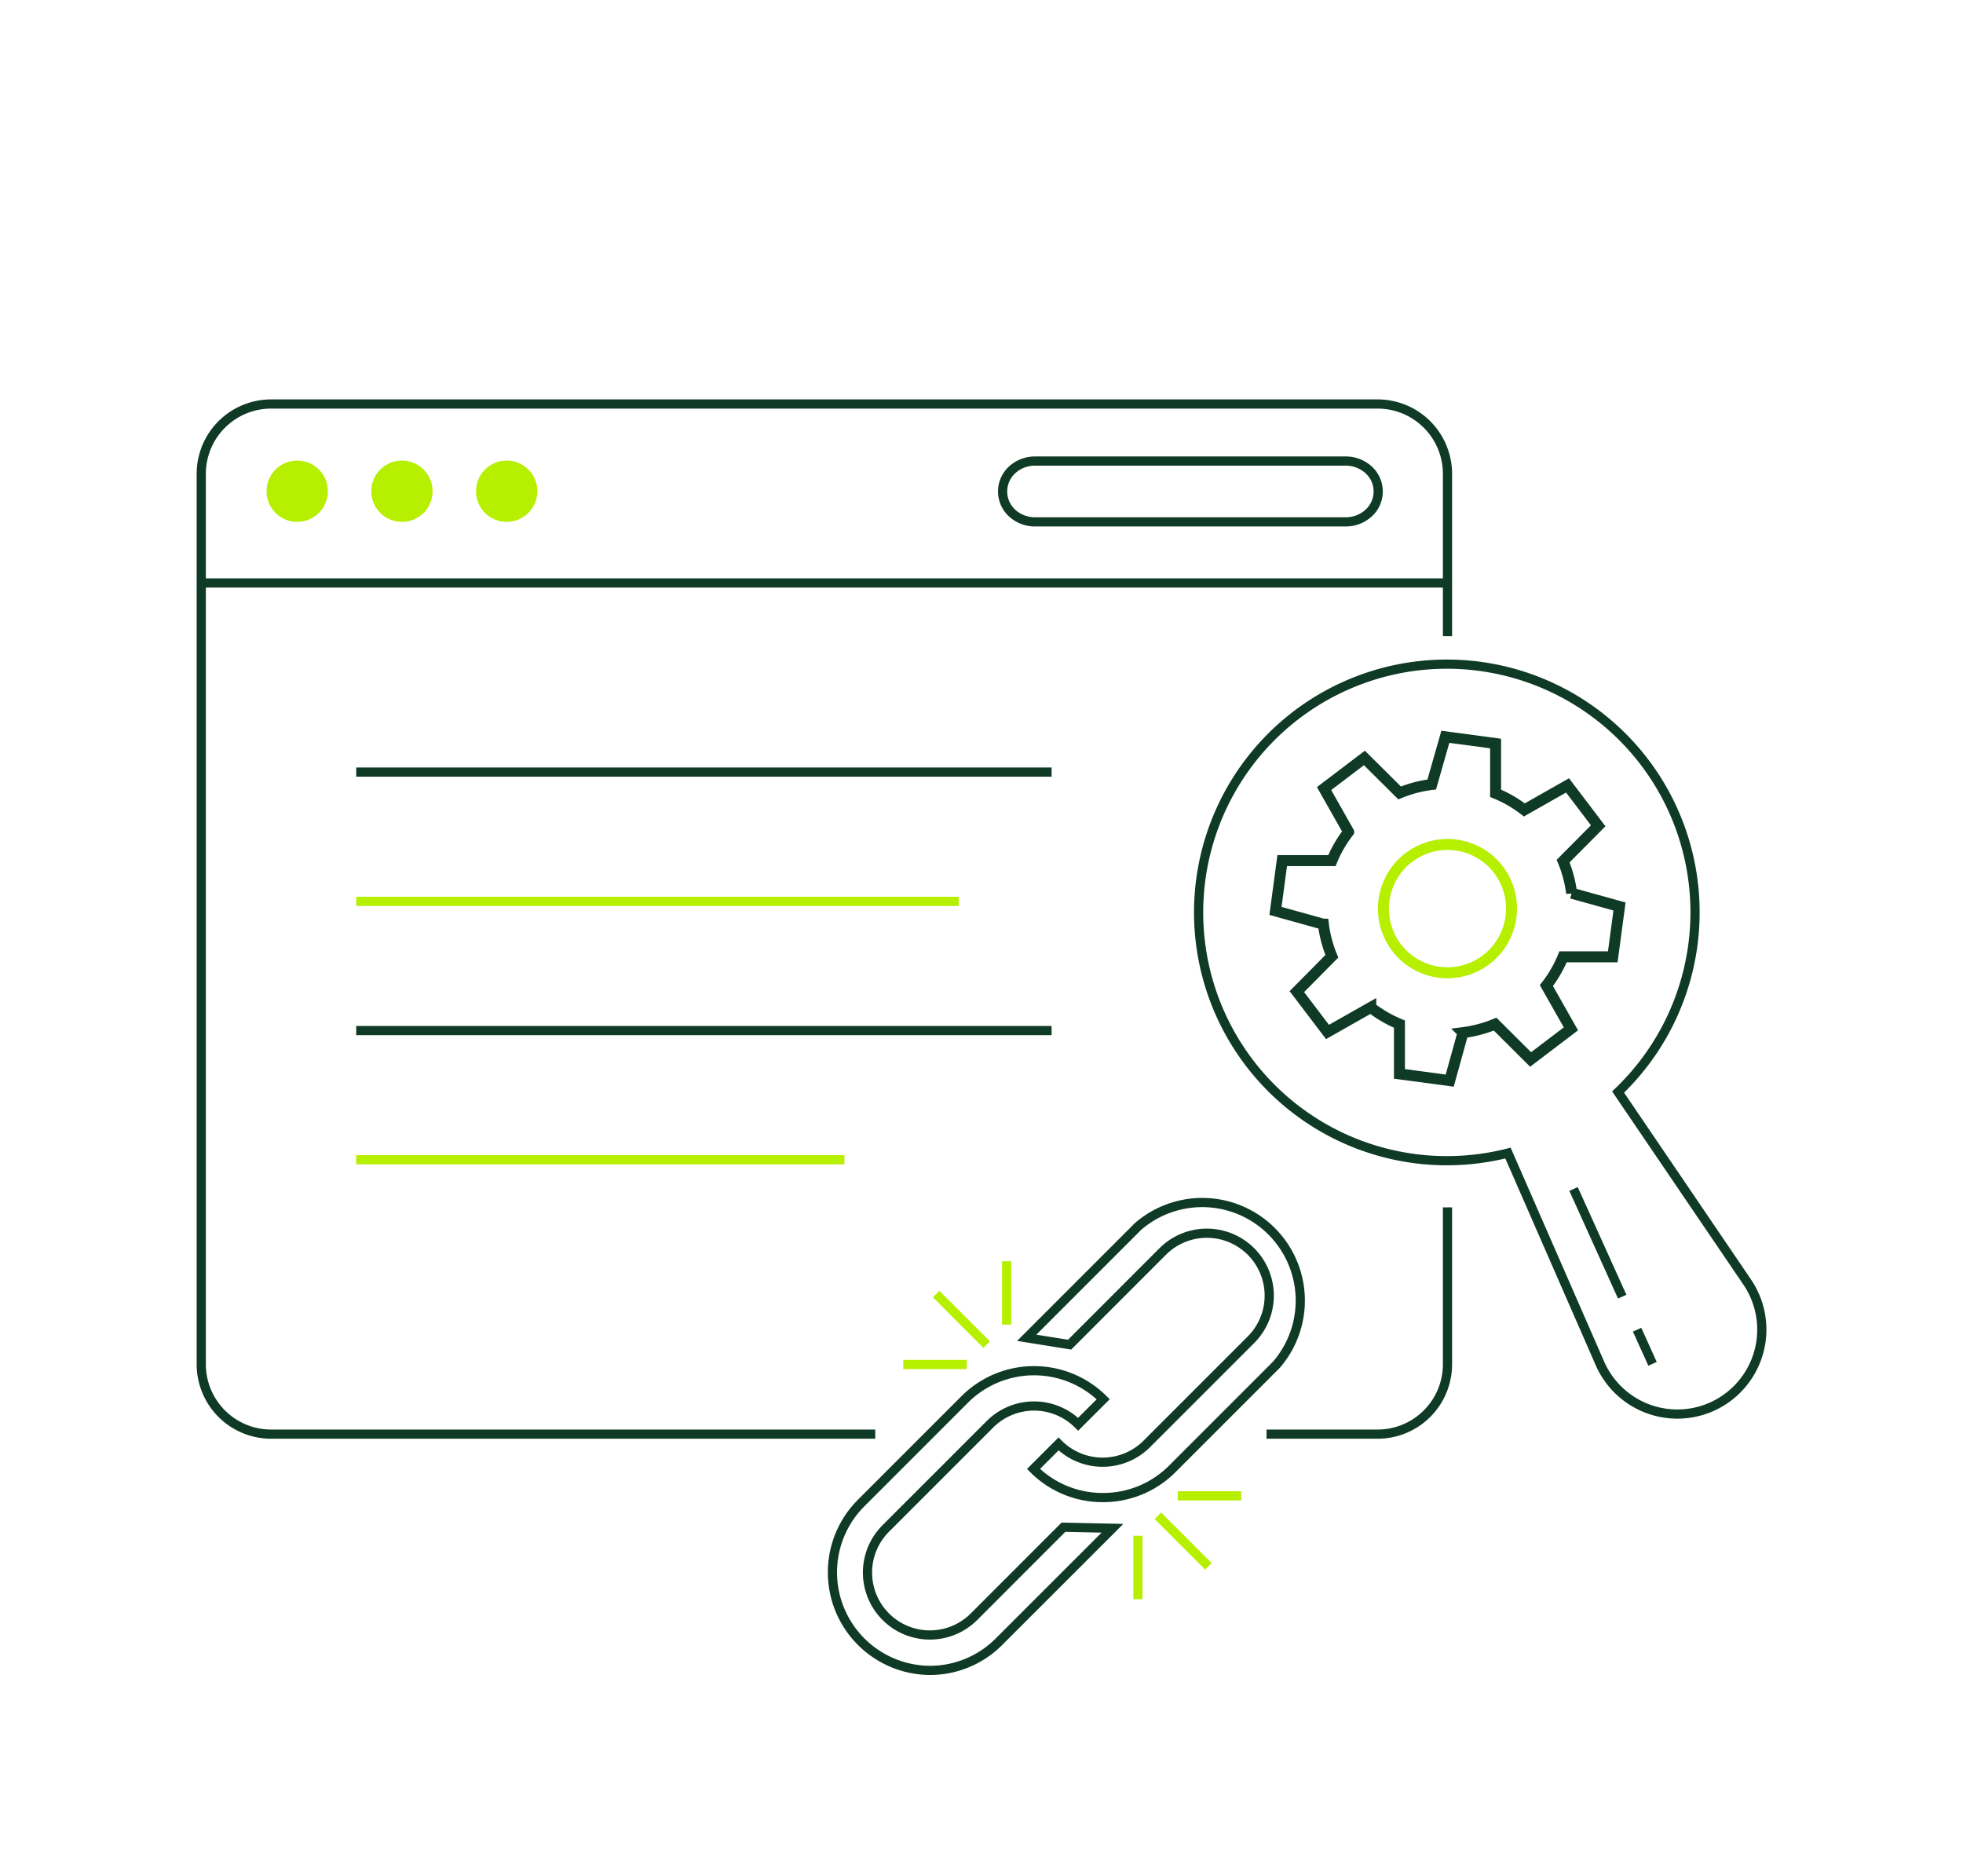
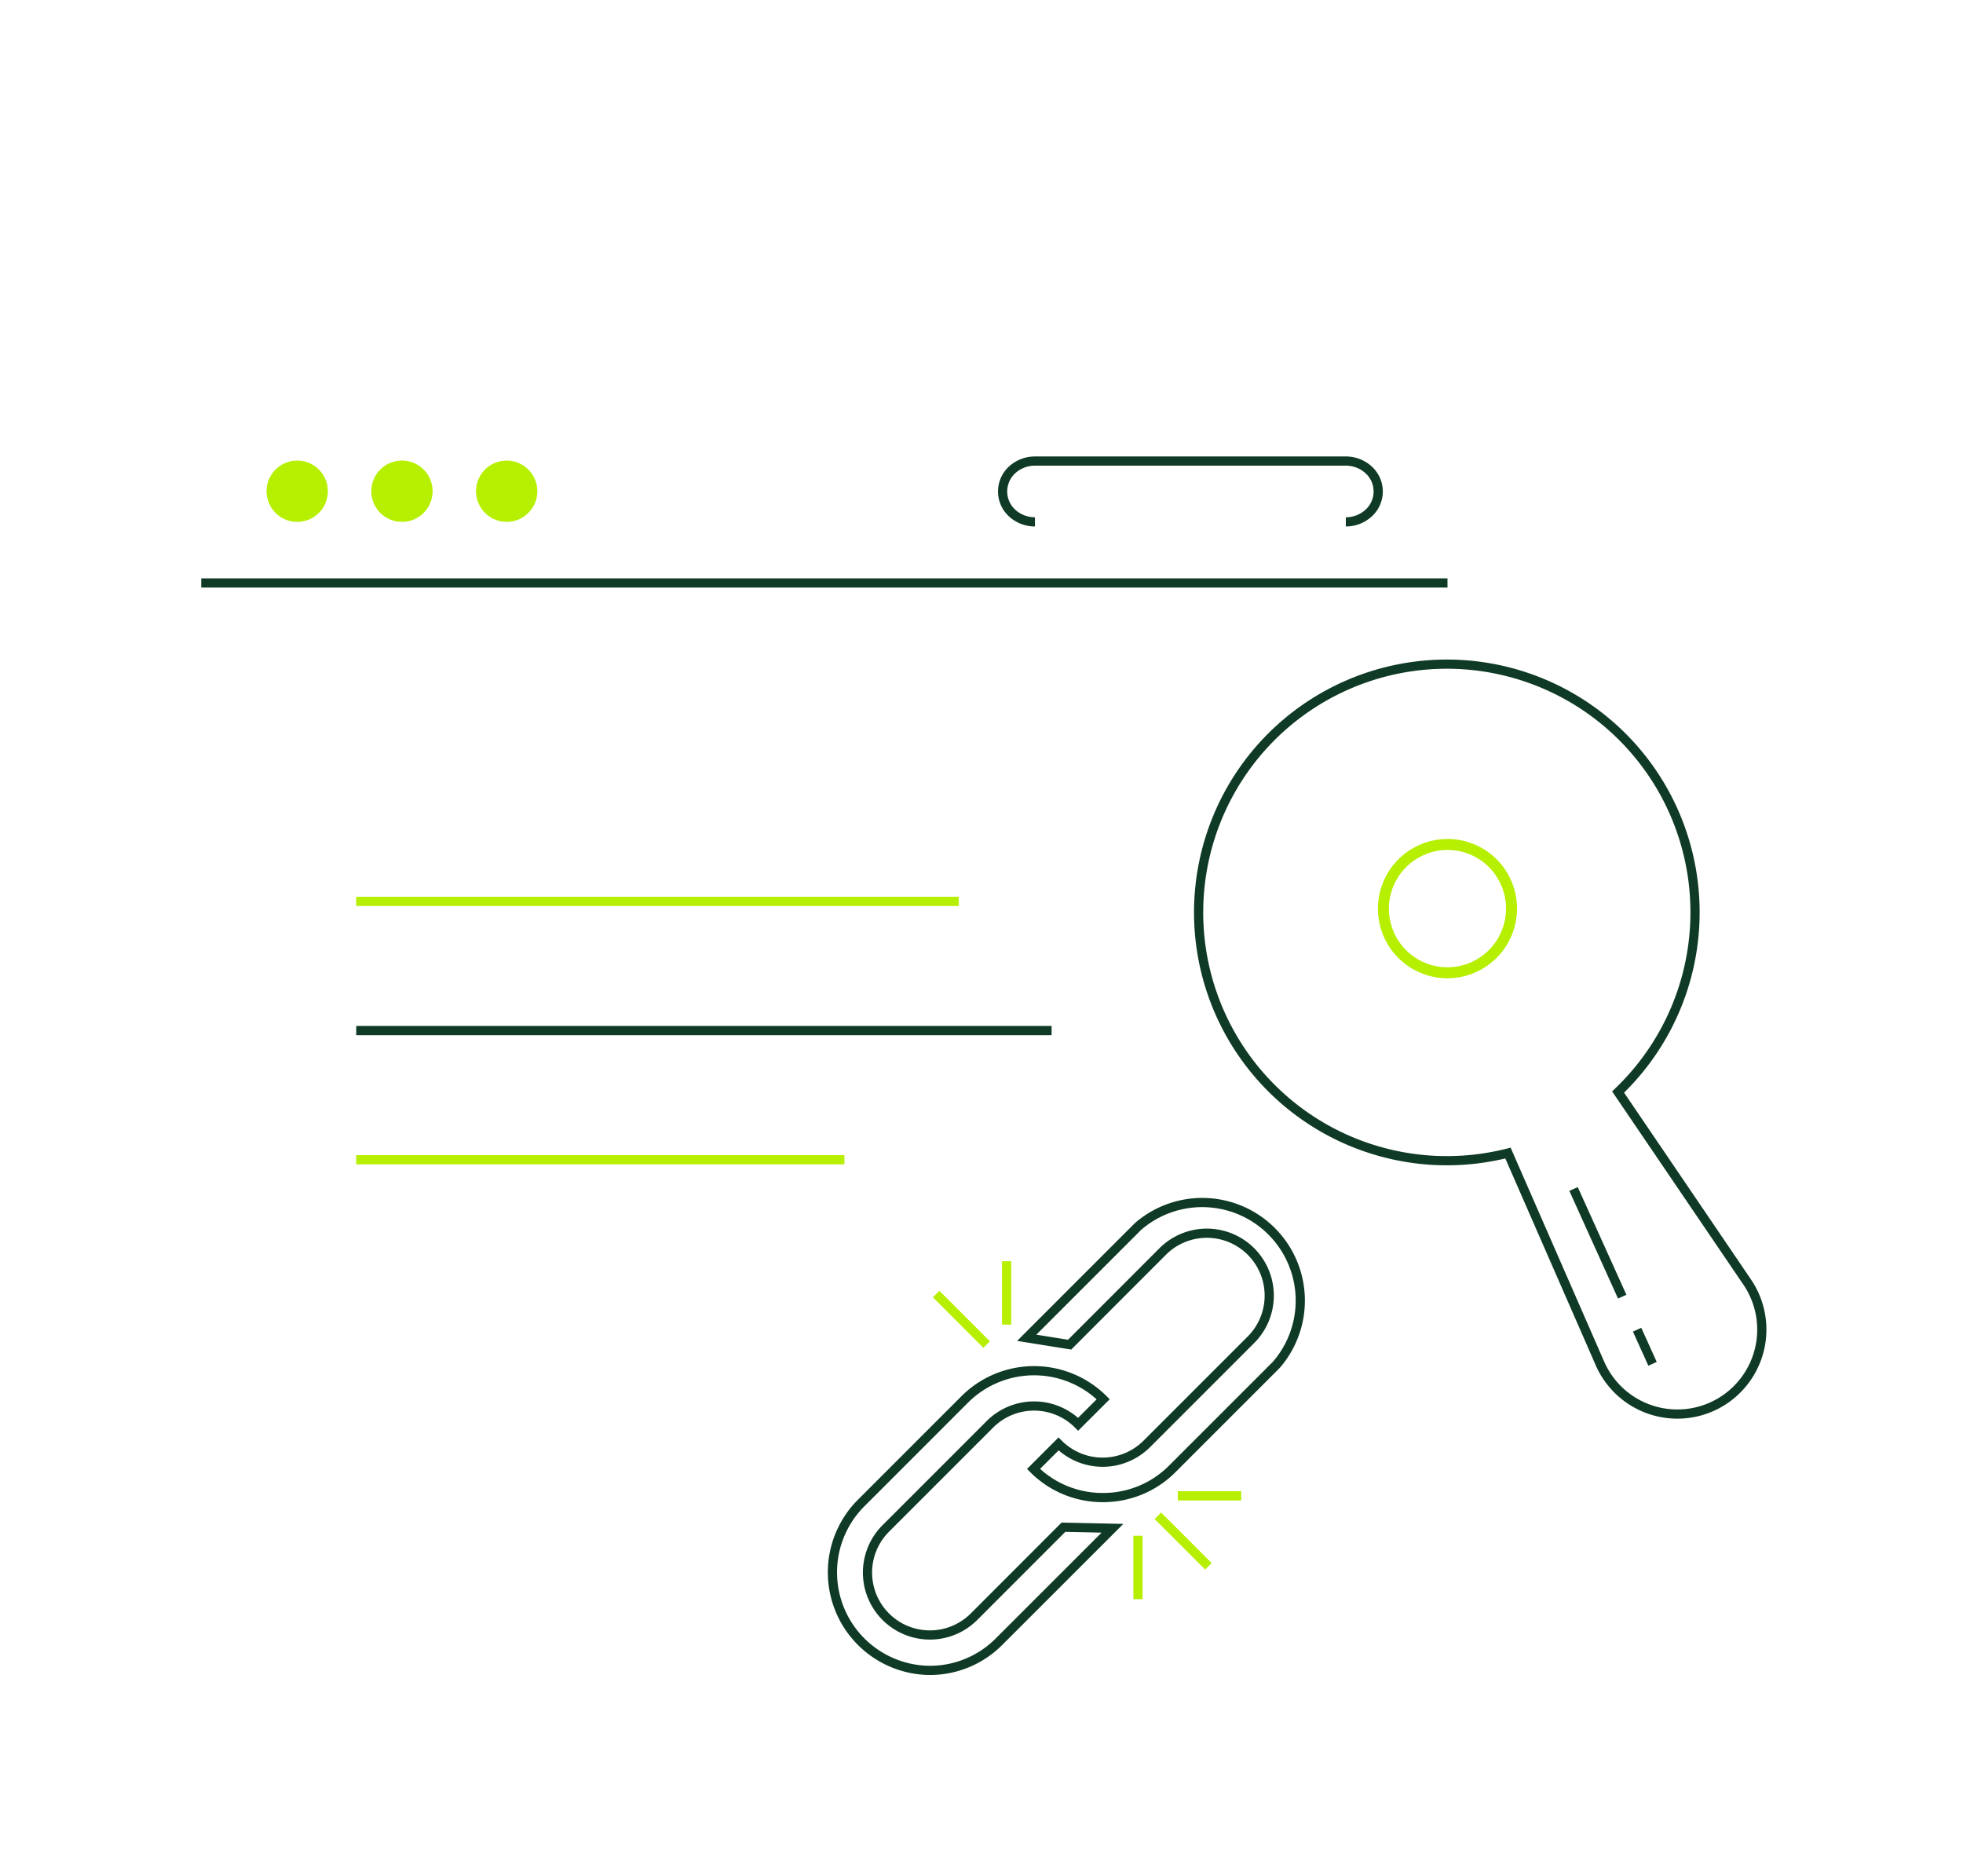
<svg xmlns="http://www.w3.org/2000/svg" id="Layer_1" data-name="Layer 1" viewBox="0 0 320.32 306.07">
  <defs>
    <style>.cls-1,.cls-2,.cls-3,.cls-4{fill:none;stroke-miterlimit:10;}.cls-1,.cls-4{stroke:#0f3a25;}.cls-1,.cls-2{stroke-width:1.79px;}.cls-2,.cls-3{stroke:#b6ef00;}.cls-3,.cls-4{stroke-width:1.5px;}.cls-5{fill:#b6ef00;}</style>
  </defs>
  <title>VFG Website stuff</title>
-   <path class="cls-1" d="M249.76,172.87l6.58-5-4-7.06a20.25,20.25,0,0,0,2.72-4.69l8.11,0,1.1-8.21-7.81-2.17a20.72,20.72,0,0,0-1.39-5.24l5.72-5.76-5-6.59-7.05,4a20.21,20.21,0,0,0-4.69-2.71l0-8.12-8.2-1.1L233.63,128a20.29,20.29,0,0,0-5.24,1.38l-5.75-5.71-6.58,5,4,7.06a20.25,20.25,0,0,0-2.72,4.69l-8.11,0-1.1,8.21,7.82,2.17a20.11,20.11,0,0,0,1.38,5.23l-5.71,5.77,5,6.58,7.06-4a20.19,20.19,0,0,0,4.68,2.72l0,8.12,8.2,1.1,2.17-7.83a20.72,20.72,0,0,0,5.24-1.39Z" />
  <ellipse class="cls-2" cx="236.2" cy="148.26" rx="10.47" ry="10.45" transform="translate(22.08 326.93) rotate(-71.96)" />
  <line class="cls-3" x1="58.13" y1="189.23" x2="137.79" y2="189.23" />
  <line class="cls-4" x1="58.13" y1="168.15" x2="171.6" y2="168.15" />
  <line class="cls-3" x1="58.13" y1="147.07" x2="156.45" y2="147.07" />
-   <line class="cls-4" x1="58.13" y1="125.98" x2="171.6" y2="125.98" />
-   <path class="cls-4" d="M206.67,234h18.14a11.4,11.4,0,0,0,11.39-11.39V197m0-93.2V77.32a11.4,11.4,0,0,0-11.39-11.4H44.23a11.4,11.4,0,0,0-11.39,11.4V222.57A11.4,11.4,0,0,0,44.23,234h98.59" />
-   <path class="cls-4" d="M168.88,85.15a5.49,5.49,0,0,1-3.75-1.46,4.78,4.78,0,0,1,0-7,5.49,5.49,0,0,1,3.75-1.46h50.73a5.49,5.49,0,0,1,3.75,1.46,4.76,4.76,0,0,1,0,7,5.49,5.49,0,0,1-3.75,1.46Z" />
+   <path class="cls-4" d="M168.88,85.15a5.49,5.49,0,0,1-3.75-1.46,4.78,4.78,0,0,1,0-7,5.49,5.49,0,0,1,3.75-1.46h50.73a5.49,5.49,0,0,1,3.75,1.46,4.76,4.76,0,0,1,0,7,5.49,5.49,0,0,1-3.75,1.46" />
  <path class="cls-5" d="M48.5,85.15a5,5,0,1,0-5-5A5,5,0,0,0,48.5,85.15Z" />
  <path class="cls-5" d="M65.59,85.15a5,5,0,1,0-5-5A5,5,0,0,0,65.59,85.15Z" />
  <path class="cls-5" d="M82.68,85.15a5,5,0,1,0-5-5A5,5,0,0,0,82.68,85.15Z" />
  <line class="cls-4" x1="32.84" y1="95.12" x2="236.2" y2="95.12" />
  <path class="cls-4" d="M271.56,129.29a40.51,40.51,0,1,0-25.49,58.85l15,34.31a13.79,13.79,0,0,0,19.3,6.56h0a13.79,13.79,0,0,0,4.73-19.83l-21.06-31A40.53,40.53,0,0,0,271.56,129.29Z" />
  <line class="cls-4" x1="267.14" y1="216.96" x2="269.66" y2="222.53" />
  <line class="cls-4" x1="256.77" y1="194" x2="264.71" y2="211.57" />
-   <line class="cls-3" x1="157.75" y1="222.64" x2="147.4" y2="222.64" />
  <line class="cls-3" x1="164.26" y1="216.13" x2="164.26" y2="205.79" />
  <line class="cls-3" x1="161" y1="219.39" x2="152.76" y2="211.14" />
  <line class="cls-3" x1="192.19" y1="244.07" x2="202.54" y2="244.07" />
  <line class="cls-3" x1="185.69" y1="250.58" x2="185.69" y2="260.93" />
  <line class="cls-3" x1="188.94" y1="247.32" x2="197.19" y2="255.57" />
  <path class="cls-4" d="M151.73,272.55a16,16,0,0,1-11.28-27.24l17-17a16,16,0,0,1,22.57,0l-4.09,4.08a10.18,10.18,0,0,0-14.39,0l-17,17a10.18,10.18,0,0,0,14.4,14.4l14.59-14.6,8,.17L163,267.88A15.9,15.9,0,0,1,151.73,272.55Z" />
  <path class="cls-4" d="M179.93,244.35a15.9,15.9,0,0,1-11.28-4.67l4.08-4.08a10.19,10.19,0,0,0,14.4,0l17-17a10.18,10.18,0,0,0-14.4-14.4l-15.19,15.2-7-1.12,18.16-18.16a16,16,0,0,1,22.57,22.57l-17,17A15.9,15.9,0,0,1,179.93,244.35Z" />
</svg>